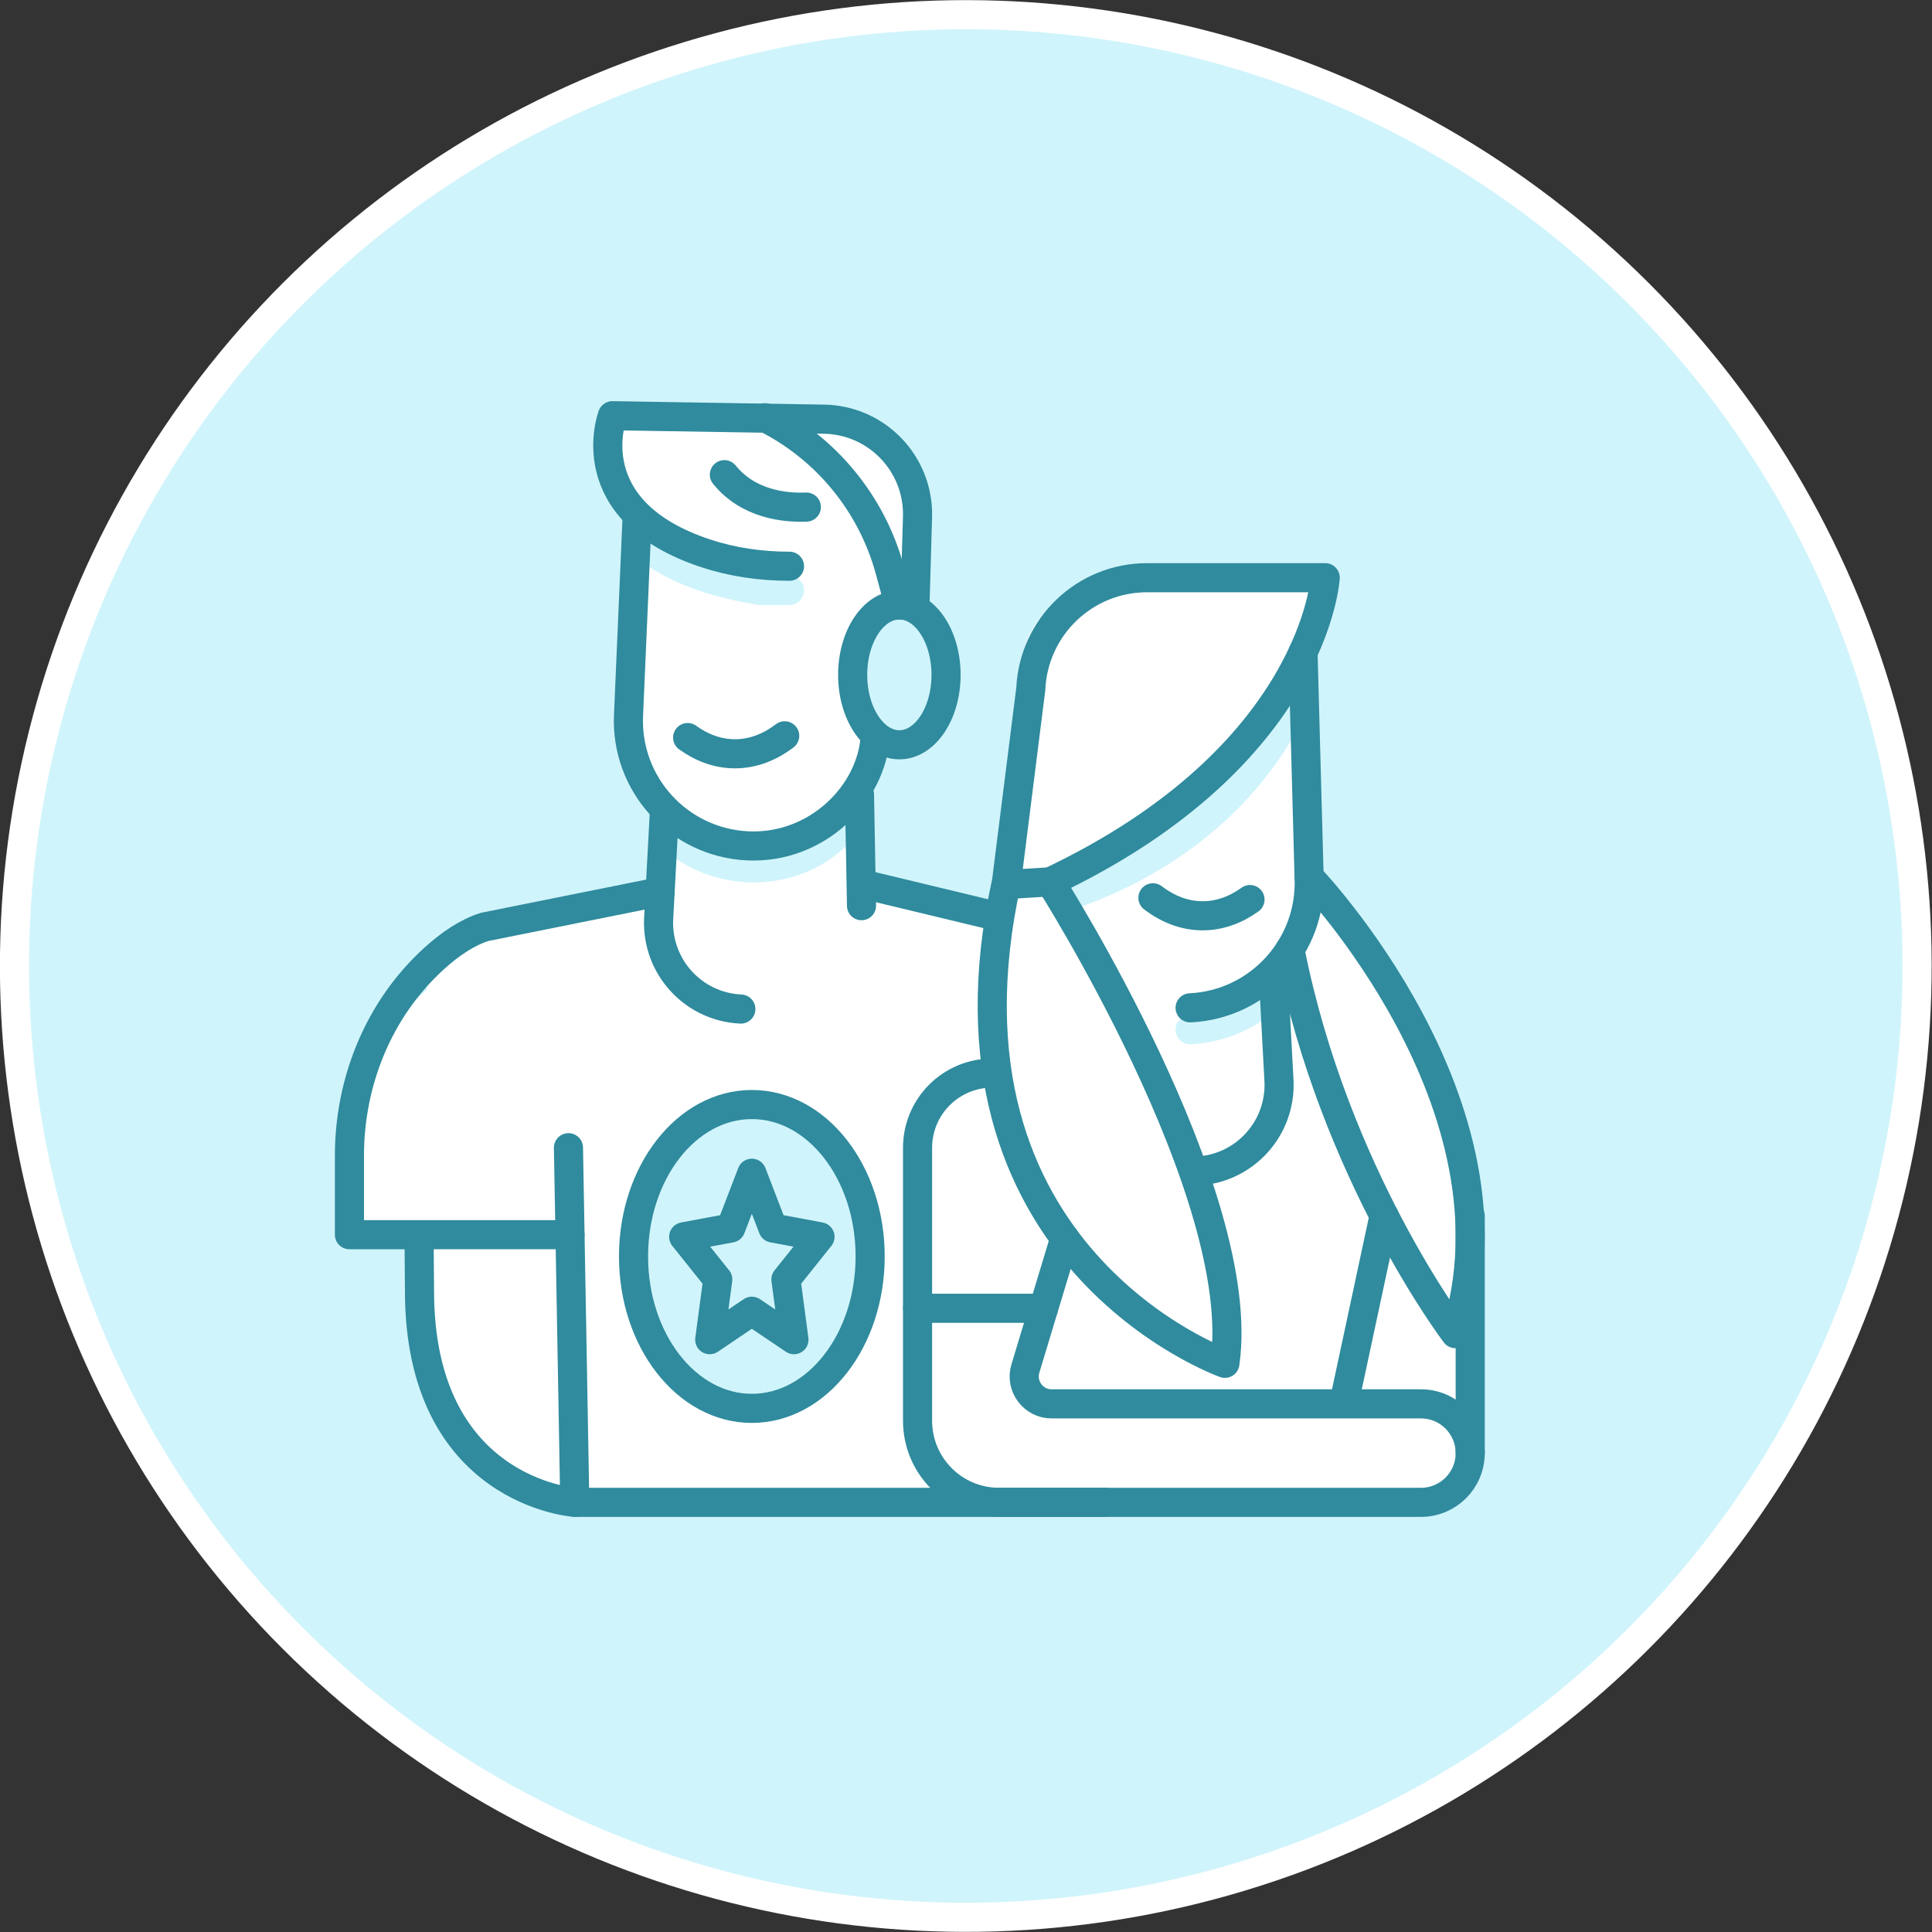
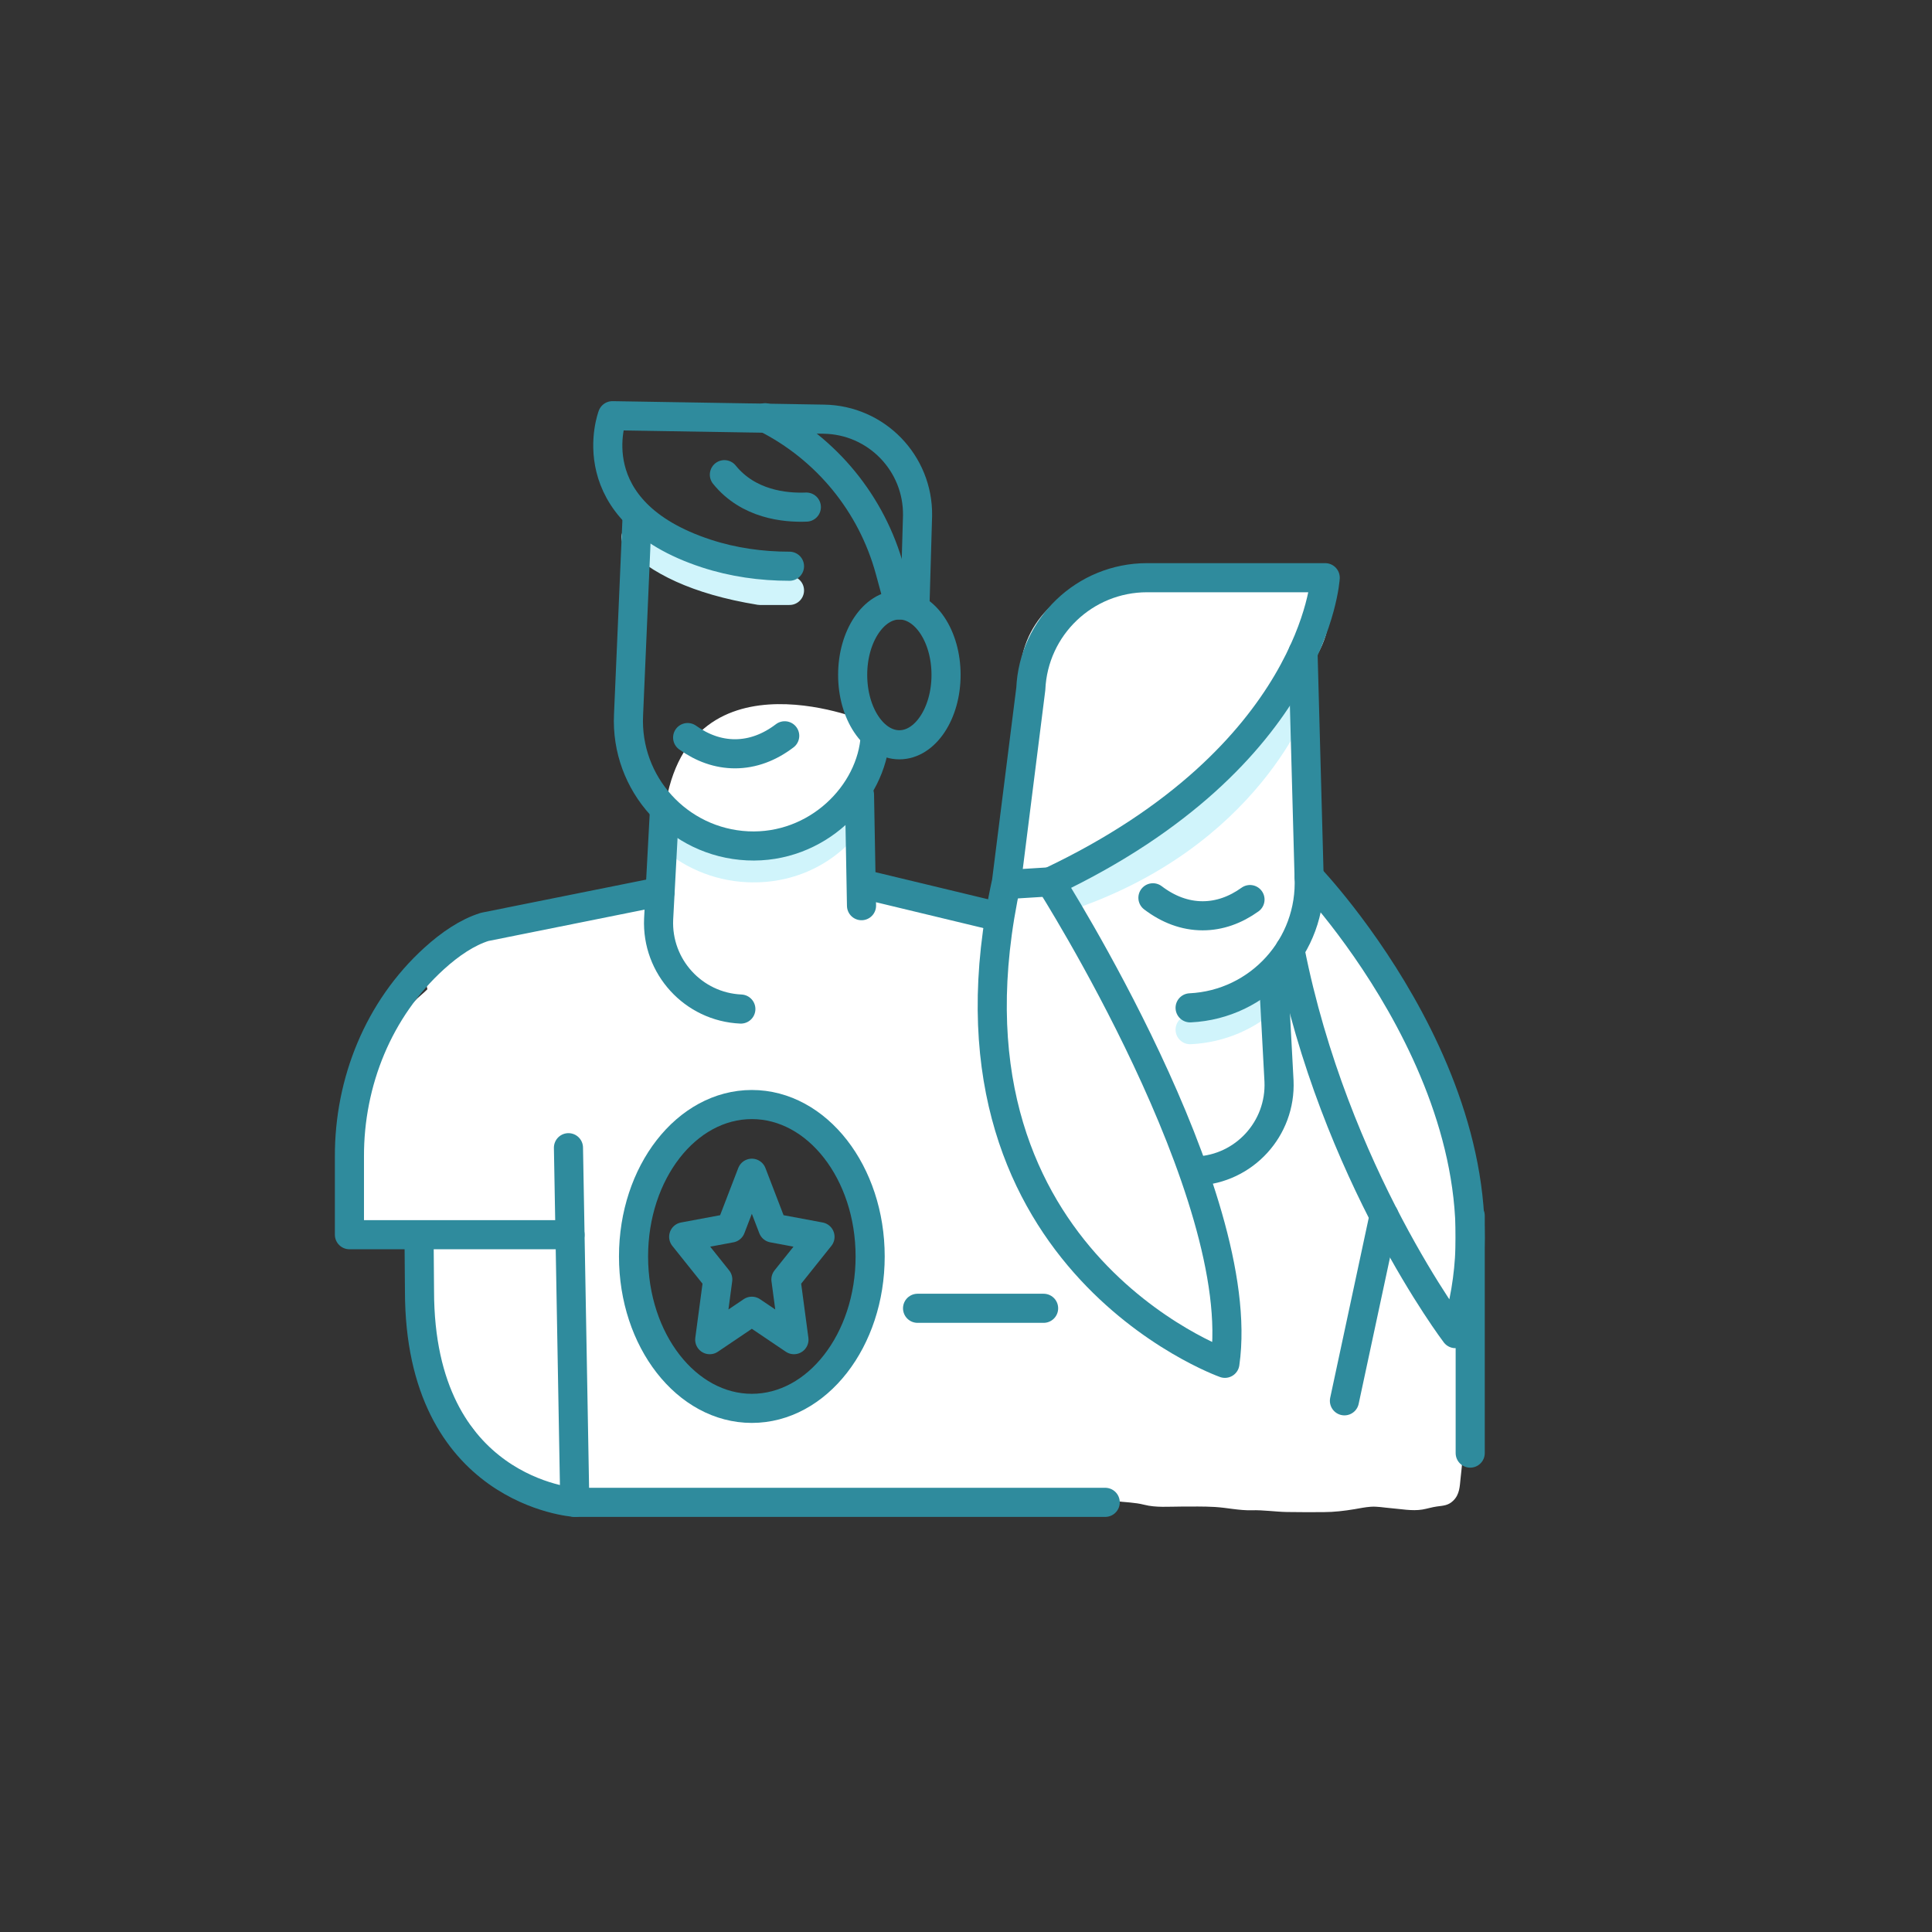
<svg xmlns="http://www.w3.org/2000/svg" version="1.1" x="0px" y="0px" viewBox="0 0 265.513 265.512" style="enable-background:new 0 0 265.513 265.512;" xml:space="preserve">
  <rect x="0" y="0" width="265.513" height="265.512" fill="#333333" stroke="none" />
  <style type="text/css">
	.st0{display:none;}
	.st1{display:inline;fill:#F4F4F4;}
	.st2{display:inline;fill:#FFFFFF;}
	.st3{display:inline;opacity:0.46;}
	.st4{fill:none;stroke:#1D1D1B;stroke-width:1.955;stroke-miterlimit:10;}
	.st5{display:inline;}
	.st6{fill:none;stroke:#000000;stroke-miterlimit:10;}
	.st7{fill:none;stroke:#000000;stroke-width:0.651;stroke-miterlimit:10;}
	.st8{fill:none;stroke:#000000;stroke-width:0.512;stroke-miterlimit:10;}
	.st9{display:inline;fill:none;stroke:#000000;stroke-miterlimit:10;}
	.st10{fill:none;stroke:#000000;stroke-width:0.608;stroke-miterlimit:10;}
	.st11{display:inline;fill:none;stroke:#000000;stroke-width:0.671;stroke-miterlimit:10;}
	.st12{display:inline;fill:none;stroke:#000000;stroke-width:0.645;stroke-miterlimit:10;}
	.st13{fill:#D0F4FB;stroke:#FFFFFF;stroke-width:4;stroke-miterlimit:10;}
	.st14{fill:#FFFFFF;}
	.st15{fill:none;stroke:#2F8B9D;stroke-width:4;stroke-linecap:round;stroke-linejoin:round;stroke-miterlimit:10;}
	.st16{fill:#D0F4FB;}
	.st17{fill:#CAF3FB;}
	.st18{fill:#2F8B9D;}
	.st19{fill:#C1DCE2;}
	.st20{fill:none;stroke:#2F8B9D;stroke-width:4;stroke-linejoin:round;stroke-miterlimit:10;}
	.st21{fill:none;stroke:#D0F4FB;stroke-width:4;stroke-linecap:round;stroke-linejoin:round;stroke-miterlimit:10;}
	.st22{fill:none;stroke:#2F8B9D;stroke-width:4.33;stroke-linecap:round;stroke-linejoin:round;stroke-miterlimit:10;}
	.st23{fill:none;}
	.st24{fill:#FFFFFF;stroke:#2F8B9D;stroke-width:4;stroke-linecap:round;stroke-linejoin:round;stroke-miterlimit:10;}
	.st25{fill:none;stroke:#D0F4FB;stroke-width:5;stroke-linecap:round;stroke-linejoin:round;stroke-miterlimit:10;}
	.st26{fill:none;stroke:#FFFFFF;stroke-width:4;stroke-linecap:round;stroke-linejoin:round;stroke-miterlimit:10;}
	.st27{fill:none;stroke:#2F8B9D;stroke-width:4;stroke-miterlimit:10;}
	.st28{fill:none;stroke:#FFFFFF;stroke-width:6;stroke-linecap:round;stroke-linejoin:round;stroke-miterlimit:10;}
	.st29{fill:#262626;}
	.st30{fill:#A7EBF8;stroke:#2F8B9D;stroke-width:4;stroke-linecap:round;stroke-linejoin:round;stroke-miterlimit:10;}
	.st31{fill:#2F8B9D;stroke:#2F8B9D;stroke-linecap:round;stroke-linejoin:round;stroke-miterlimit:10;}
	.st32{fill:#FFFFFF;stroke:#2F8B9D;stroke-width:4.33;stroke-linecap:round;stroke-linejoin:round;stroke-miterlimit:10;}
	.st33{clip-path:url(#XMLID_19_);fill:#D0F4FB;}
	.st34{clip-path:url(#XMLID_19_);fill:#FFFFFF;}
	.st35{fill:none;stroke:#D0F4FB;stroke-width:4;stroke-miterlimit:10;}
	.st36{fill:none;stroke:#9DC8D1;stroke-width:2.5;stroke-miterlimit:10;}
	.st37{fill:#72B0BC;}
	.st38{fill:none;stroke:#9DC8D1;stroke-width:2.5;stroke-linecap:round;stroke-linejoin:round;stroke-miterlimit:10;}
	.st39{fill:none;stroke:#9DC8D1;stroke-width:3;stroke-miterlimit:10;}
	.st40{fill:#96E6F7;stroke:#FFFFFF;stroke-width:2;stroke-miterlimit:10;}
	.st41{fill:#65A9B6;}
	.st42{fill:#D0F4FB;stroke:#FFFFFF;stroke-width:2;stroke-miterlimit:10;}
	.st43{fill:#5FA6B4;}
	.st44{fill:#ACD1D8;}
	.st45{fill:#8DBFC9;}
	.st46{fill:#D0F4FB;stroke:#2F8B9D;stroke-width:2;stroke-miterlimit:10;}
	.st47{fill:none;stroke:#2F8B9D;stroke-width:1.6;stroke-linecap:round;stroke-linejoin:round;stroke-miterlimit:10;}
	.st48{fill:none;stroke:#2F8B9D;stroke-width:2;stroke-linecap:round;stroke-linejoin:round;stroke-miterlimit:10;}
	.st49{fill:none;stroke:#2F8B9D;stroke-width:2;stroke-linejoin:round;stroke-miterlimit:10;}
	.st50{fill:none;stroke:#D0F4FB;stroke-width:2;stroke-linecap:round;stroke-linejoin:round;stroke-miterlimit:10;}
	.st51{fill:none;stroke:#FFFFFF;stroke-width:2;stroke-linecap:round;stroke-linejoin:round;stroke-miterlimit:10;}
	.st52{fill-rule:evenodd;clip-rule:evenodd;fill:none;stroke:#ACD1D8;stroke-width:2.712;stroke-miterlimit:10;}
	.st53{fill-rule:evenodd;clip-rule:evenodd;fill:#50D6F2;}
	.st54{fill-rule:evenodd;clip-rule:evenodd;fill:#2F8B9D;}
	.st55{fill-rule:evenodd;clip-rule:evenodd;fill:#D0F4FB;}
	.st56{fill-rule:evenodd;clip-rule:evenodd;fill:#ACD1D8;}
	.st57{opacity:0.13;}
	.st58{fill:none;stroke:#FFFFFF;stroke-width:1.01;stroke-miterlimit:10;}
	.st59{clip-path:url(#XMLID_29_);}
	.st60{opacity:0.18;clip-path:url(#XMLID_29_);fill:#E44C3C;}
	.st61{opacity:0.5;}
	.st62{fill:#D0F4FB;stroke:#2F8B9D;stroke-width:2;stroke-linecap:round;stroke-linejoin:round;stroke-miterlimit:10;}
	.st63{fill:none;stroke:#2F8B9D;stroke-width:1.8;stroke-linecap:round;stroke-miterlimit:10;}
	.st64{fill:#D0F4FB;stroke:#2F8B9D;stroke-width:1.554;stroke-linecap:round;stroke-linejoin:round;stroke-miterlimit:10;}
	.st65{fill:none;stroke:#D0F4FB;stroke-width:1.6;stroke-linecap:round;stroke-linejoin:round;stroke-miterlimit:10;}
	.st66{fill:#FFFFFF;stroke:#2F8B9D;stroke-width:2;stroke-miterlimit:10;}
	.st67{fill:#FFFFFF;stroke:#2F8B9D;stroke-width:2;stroke-linecap:round;stroke-linejoin:round;stroke-miterlimit:10;}
	.st68{opacity:0.13;clip-path:url(#XMLID_32_);}
	.st69{fill:none;stroke:#2F8B9D;stroke-width:2;stroke-miterlimit:10;}
	.st70{fill:#F0F0F0;}
	.st71{fill:none;stroke:#000000;stroke-width:2;stroke-miterlimit:10;}
	.st72{clip-path:url(#XMLID_35_);fill:#D0F4FB;}
	.st73{clip-path:url(#XMLID_35_);fill:#FFFFFF;}
	.st74{fill:none;stroke:#D0F4FB;stroke-width:2;stroke-miterlimit:10;}
	.st75{fill:#A7EBF8;stroke:#2F8B9D;stroke-width:2;stroke-linecap:round;stroke-linejoin:round;stroke-miterlimit:10;}
	.st76{fill:#2F8B9D;stroke:#2F8B9D;stroke-width:2;stroke-linecap:round;stroke-linejoin:round;stroke-miterlimit:10;}
	.st77{fill:#509EAD;}
	.st78{fill:#FCD795;}
	.st79{clip-path:url(#XMLID_40_);fill:#FBCB75;}
	.st80{opacity:0.34;clip-path:url(#XMLID_45_);fill:#47403A;}
	.st81{opacity:0.5;clip-path:url(#XMLID_45_);}
	.st82{clip-path:url(#XMLID_46_);fill:#4075B4;}
	.st83{clip-path:url(#XMLID_46_);fill:none;stroke:#99B5D7;stroke-width:2;stroke-miterlimit:10;}
	.st84{opacity:0.5;clip-path:url(#XMLID_46_);}
	.st85{clip-path:url(#XMLID_47_);}
	.st86{opacity:0.5;clip-path:url(#XMLID_47_);}
	.st87{fill:#93C3CC;}
	.st88{fill:#47403A;}
	.st89{fill:#5D5752;}
	.st90{fill:none;stroke:#716C67;stroke-width:4;stroke-miterlimit:10;}
	.st91{clip-path:url(#XMLID_51_);fill:#8B8783;}
	.st92{fill:#EEEEED;}
	.st93{fill:#6F6A65;}
	.st94{fill:none;stroke:#524B46;stroke-width:4;stroke-linecap:round;stroke-miterlimit:10;}
	.st95{clip-path:url(#XMLID_53_);fill:#645F5A;}
	.st96{opacity:0.14;clip-path:url(#XMLID_54_);fill:#2F8B9D;}
	.st97{opacity:0.3;clip-path:url(#XMLID_55_);fill:#2F8B9D;}
	.st98{opacity:0.18;clip-path:url(#XMLID_56_);fill:#D0F4FB;}
	.st99{opacity:0.18;clip-path:url(#XMLID_57_);fill:#1E1606;}
	.st100{fill:none;stroke:#474542;stroke-width:0.814;stroke-miterlimit:10;}
	.st101{opacity:0.24;clip-path:url(#XMLID_58_);}
	.st102{opacity:0.18;fill:#292929;}
	.st103{fill:#DAD9D8;}
	.st104{opacity:0.3;}
	.st105{fill:#B9B6B4;}
	.st106{fill:#8B8783;}
	.st107{fill:#9FCAD2;}
	.st108{opacity:0.5;clip-path:url(#XMLID_59_);}
	.st109{clip-path:url(#XMLID_60_);}
	.st110{fill:#A86113;}
	.st111{opacity:0.3;clip-path:url(#XMLID_60_);}
	.st112{clip-path:url(#XMLID_61_);}
	.st113{opacity:0.3;clip-path:url(#XMLID_61_);}
</style>
  <g id="BG" class="st0">
</g>
  <g id="scribble" class="st0">
</g>
  <g id="Icons">
    <g>
      <g>
-         <ellipse transform="matrix(0.707 -0.707 0.707 0.707 -54.989 132.756)" class="st13" cx="132.756" cy="132.756" rx="130.756" ry="130.756" />
-       </g>
+         </g>
    </g>
    <path class="st14" d="M201.246,166.848c-0.157-1.422-0.44-2.786-0.652-4.208c-0.49-3.3-1.393-6.517-1.829-9.829   c-0.186-1.418-0.827-2.693-1.412-3.983c-0.663-1.46-1.218-2.955-1.838-4.432c-1.227-2.92-2.043-5.991-3.285-8.911   c-1.181-2.779-3.261-5.366-5.219-7.641c-0.921-1.07-2.298-1.979-3.475-2.754c-0.537-0.354-1.143-0.611-1.656-0.998   c-0.658-0.497-1.083-1.195-1.63-1.795c-0.782-0.857-1.505-1.504-1.877-2.634c-0.508-1.542-0.365-3.107-0.368-4.716   c-0.002-1.441-0.063-2.756-0.229-4.18c-0.186-1.586,0.112-3.218,0.399-4.767c0.595-3.212-0.347-6.489,0.519-9.705   c0.36-1.34,0.866-2.689,0.494-4.089c-0.416-1.567-2.162-2.351-3.547-1.424c-1.15,0.769-1.46,2.134-2.188,3.217   c-0.726,1.079-2.066,1.623-3.06,2.424c-1.106,0.891-2.125,1.819-3.131,2.821c-1.071,1.065-1.992,2.237-3.06,3.295   c-0.866,0.857-1.448,1.993-2.339,2.823c-1.103,1.028-2.161,2.098-3.284,3.117c-1.085,0.985-2.148,1.939-3.184,2.974   c-1.138,1.137-2.388,1.899-3.689,2.806c-1.096,0.764-1.946,1.805-2.924,2.7c-1.169,1.07-2.451,2.015-3.643,3.059   c-0.68,0.596-0.295,0.579-1.135,0.286c-0.642-0.224-1.337-0.318-2.018-0.273c-1.326,0.086-2.804,0.73-3.788,1.631   c-0.951,0.871-1.035,1.961-1.293,3.136c-0.096,0.434-0.093,0.945-0.22,1.38c-0.001-0.125-0.361,0.407-0.423,0.475   c-0.022,0.024-0.049,0.054-0.075,0.083c-0.784-0.146-1.747-0.601-2.359-0.813c-0.979-0.338-1.807-0.45-2.823-0.602   c-1.209-0.18-2.385-0.567-3.59-0.782c-1.014-0.181-2.032-0.327-3.043-0.523c-0.99-0.193-1.987-0.38-2.998-0.422   c-0.504-0.021-1.059,0.1-1.555,0.025c-0.396-0.06-0.697-0.279-1.088-0.376c-1.946-0.485-2.797,1.622-4.374,2.066   c-0.909,0.256-1.979,0.07-2.908,0.036c-1.041-0.038-2.084-0.02-3.125-0.019c-2.243,0.001-4.479,0.081-6.72,0.102   c-2.161,0.02-4.307-0.536-6.468-0.604c-2.161-0.069-4.337,0.003-6.501,0.015c-1.225-0.003-2.449-0.015-3.674-0.028   c-1.388-0.015-2.665,0.467-4.03,0.549c-2.801,0.168-5.563,0.964-8.308,1.567c-1.484,0.326-2.952,0.713-4.373,1.224   c-0.356-0.02-0.728,0.068-1.084,0.307c-0.116,0.078-0.218,0.171-0.331,0.253c-0.349,0.153-0.694,0.313-1.035,0.487   c-0.074,0.022-0.148,0.044-0.216,0.069c-0.689,0.259-1.332,0.591-1.957,0.976c-0.696,0.428-1.364,0.881-2.01,1.381   c-1.162,0.9-3.481,2.543-2.874,4.322c-0.254,0.249-0.509,0.497-0.794,0.735c-1.621,1.356-2.901,3.096-4.099,4.824   c-1.178,1.701-2.361,3.82-2.855,5.826c-0.25,1.017-0.585,2.013-0.817,3.035c-0.226,0.997-0.206,2.04-0.371,3.052   c-0.345,2.11-0.881,4.156-0.916,6.324c-0.031,1.999-0.466,3.935-0.4,5.951c0.024,0.762-0.07,1.643,0.348,2.323   c0.186,0.303,0.439,0.5,0.716,0.652c0.4,0.523,1.036,0.859,1.886,0.906c1.063,0.058,2.057-0.387,3.081-0.148   c1.1,0.257,2.392,0.061,3.437,0.545c0.229,0.106,0.481,0.491,0.732,0.653c-0.094-0.144,0.267-0.39,0.082-0.157   c-0.031,0.039-0.053,0.096-0.068,0.164c0.048,0.029,0.096,0.066,0.143,0.073c-0.079-0.012-0.12-0.037-0.146-0.066   c-0.11,0.503,0.142,1.662,0.1,2.051c-0.336,3.107-0.539,6.437-0.225,9.563c0.311,3.086,1.33,6.211,2.69,9.003   c0.565,1.159,0.887,2.338,1.868,3.24c0.952,0.875,1.917,1.649,2.451,2.868c0.284,0.649,0.516,1.333,0.907,1.929   c0.398,0.606,0.954,1.067,1.391,1.633c0.956,1.238,1.774,1.681,3.313,1.912c1.175,0.176,2.413,0.235,3.486,0.731   c1.453,0.672,3.129,1.018,4.65,1.525c1.461,0.487,2.85,0.318,4.329,0.539c1.599,0.24,3.091,0.039,4.688-0.06   c3.141-0.196,6.197-0.884,9.354-0.803c1.396,0.036,2.749,0.27,4.155,0.272c1.549,0.003,3.075,0.273,4.613,0.247   c1.624-0.028,3.19,0.546,4.826,0.552c1.445,0.005,2.757,0.084,4.181,0.341c2.875,0.518,5.901,0.502,8.817,0.204   c1.662-0.17,3.264-0.458,4.898-0.781c1.485-0.293,3.157-0.075,4.678-0.114c1.488-0.039,2.886,0.203,4.362,0.298   c1.725,0.111,3.447,0.097,5.176,0.221c1.617,0.116,3.241,0.279,4.863,0.287c1.645,0.008,3.379-0.207,5.01-0.002   c1.317,0.166,2.671,0.174,3.95,0.5c1.655,0.422,3.375,0.253,5.068,0.253c1.554,0,3.112-0.037,4.665,0.055   c1.701,0.101,3.35,0.499,5.06,0.451c1.626-0.045,3.224,0.212,4.85,0.241c1.688,0.031,3.381,0.022,5.07,0.015   c1.389-0.005,2.827-0.173,4.195-0.402c0.751-0.126,1.491-0.285,2.253-0.336c0.91-0.061,1.769,0.116,2.671,0.188   c1.412,0.113,3.015,0.43,4.409,0.196c0.666-0.112,1.336-0.33,2-0.42c0.882-0.12,1.545-0.126,2.227-0.782   c0.918-0.883,0.903-1.978,1.031-3.153c0.169-1.549,0.338-3.057,0.365-4.623c0.024-1.466-0.506-2.727-0.639-4.138   c-0.066-0.706,0.052-1.441,0.038-2.152c-0.017-0.883-0.119-1.767-0.09-2.651c0.052-1.554,0.439-3.098,0.566-4.642   c0.115-1.403,0.167-2.869,0.366-4.252c0.431-2.986-0.127-6.038,0.288-9.016C201.861,169.928,201.428,168.497,201.246,166.848z    M118.681,179.798c-2.239,4.725-9.492,15.352-15.356,13.751c-1.779-0.485-11.532-6.354-12.608-7.698   c-1.352-0.406-0.243-3.388-1.32-4.505c-3.815-3.959-3.401-10.735-2.329-15.668c1.132-5.205,9.168-13.59,14.743-13.789   c4.797-0.171,11.211,3.245,13.794,7.109C118.66,163.568,121.004,174.897,118.681,179.798z" />
-     <path class="st14" d="M124.407,84.054l1.337,1.349l0.355-14.534c0.106-7.219-5.66-13.157-12.879-13.262L84.167,57.13   c0,0-3.563,9.372,6.196,15.805c-0.92-0.436-1.857-0.889-2.827-1.379L86.38,98.24c-0.457,9.487,6.864,17.547,16.352,18.004   c9.501,0.457,17.101-4.244,17.558-15.123l-1.89-2.75c-0.606-0.953-0.66-2.095-0.45-3.205c0.241-1.272-0.572-2.445-0.424-5.512   c0.067-1.395,2.827-5.796,4.957-6.516C124.106,82.588,124.99,84.665,124.407,84.054z" />
    <path class="st14" d="M118.397,124.467l0.285-25.45c0,0-25.643-10.62-27.545,14.297l-0.621,12.991   c-0.289,6.539,4.769,12.076,11.299,12.367h0C101.814,138.672,118.208,141.305,118.397,124.467z" />
    <path class="st21" d="M91.818,114.633c2.873,2.687,6.678,4.407,10.914,4.611h0c6.522,0.314,12.257-2.931,15.361-8.516" />
    <path class="st15" d="M110.816,69.689c-2.966,0.119-7.965-0.382-11.265-4.455" />
    <line class="st15" x1="118.397" y1="124.467" x2="118.119" y2="109.212" />
    <path class="st15" d="M91.295,111.753l-0.78,14.552c-0.289,6.539,4.769,12.076,11.299,12.367h0" />
    <g>
      <path class="st15" d="M94.502,101.363c1.995,1.433,4.194,2.23,6.506,2.23c2.439,0,4.753-0.887,6.834-2.473" />
    </g>
    <path class="st21" d="M87.401,73.858c3.003,3.064,8.201,5.843,17.036,7.284h4.062" />
    <path class="st15" d="M125.743,83.138l0.355-12.269c0.106-7.219-5.661-13.157-12.879-13.262L84.167,57.13   c0,0-4.983,13.068,12.88,18.934c3.69,1.212,7.568,1.753,11.452,1.753l0,0" />
    <path class="st15" d="M87.535,71.556L86.38,98.24c-0.456,9.487,6.865,17.547,16.352,18.004h0   c9.502,0.457,17.101-7.106,17.558-15.123" />
    <path class="st15" d="M57.597,170.701l0.054,6.697c0,27.674,21.342,29.067,21.342,29.067l-0.87-48.737" />
    <path class="st15" d="M90.717,122.539l-24.102,4.842c-2.402,0.749-4.768,2.36-6.964,4.356c-7.633,6.937-11.659,16.966-11.63,27.206   l0,10.741h30.316" />
    <ellipse class="st15" cx="103.325" cy="172.673" rx="16.259" ry="20.877" />
    <polygon class="st15" points="103.325,161.236 106.219,168.765 112.691,169.973 108.008,175.834 109.113,184.109 103.325,180.202    97.537,184.109 98.642,175.834 93.959,169.973 100.431,168.765  " />
    <ellipse class="st15" cx="123.598" cy="92.747" rx="6.417" ry="9.609" />
    <path class="st15" d="M105.15,57.41c8.43,4.229,14.663,11.843,17.143,20.942l1.304,4.786" />
    <path class="st14" d="M153.541,136.587c2.831,1.48,6.276,2.099,10.015,1.92c9.487-0.456,16.808-8.517,16.352-18.004l-1.155-26.684   c-0.97,0.49-1.907,0.943-2.827,1.379c9.759-6.433,6.196-15.805,6.196-15.805l-29.053,0.476   c-7.219,0.106-12.985,6.043-12.879,13.262l0.355,14.534l0.963-0.343c-1.348,1.412-2.166,3.628-2.048,6.087   c0.196,4.083,0.298,8.767,3.423,8.617l3.115,1.356" />
    <path class="st21" d="M174.471,136.896c-2.873,2.687-6.678,4.407-10.914,4.611h0" />
    <path class="st15" d="M174.993,134.016l0.78,14.552c0.289,6.539-4.769,12.076-11.299,12.367h0" />
    <g>
      <path class="st15" d="M171.786,123.626c-1.995,1.433-4.194,2.23-6.506,2.23c-2.439,0-4.753-0.887-6.834-2.473" />
    </g>
    <path class="st21" d="M178.264,95.555c0,0-6.533,19.407-32.266,27.829" />
    <path class="st15" d="M163.556,138.506L163.556,138.506c9.487-0.456,16.808-8.517,16.352-18.004l-0.836-30.848" />
    <path class="st15" d="M182.122,79.393c0,0-1.352,24.522-37.784,41.794c0,0,27.325,42.896,24.001,66.173   c0,0-41.33-14.666-30.017-66.173l3.34-26.517c0.384-8.546,7.424-15.277,15.978-15.277H182.122z" />
    <line class="st15" x1="138.906" y1="121.525" x2="144.337" y2="121.187" />
    <path class="st15" d="M179.908,120.503c0,0,30.106,31.387,20.106,62.774c0,0-16.654-21.918-22.738-52.778" />
-     <path class="st15" d="M136.36,147.475L136.36,147.475c-5.667,0-10.26,4.594-10.26,10.26v33.317v4.209   c0,6.188,5.016,11.205,11.204,11.205h57.978c3.737,0,6.767-3.029,6.767-6.767v0c0-3.737-3.029-6.767-6.767-6.767h-50.758   c-2.527,0-4.338-2.439-3.606-4.858l5.414-17.9" />
    <line class="st15" x1="190.212" y1="167.083" x2="184.764" y2="192.513" />
    <line class="st15" x1="118.681" y1="121.525" x2="136.678" y2="125.856" />
    <line class="st15" x1="126.1" y1="179.798" x2="143.422" y2="179.798" />
    <polyline class="st15" points="78.993,206.466 132.756,206.466 151.889,206.466  " />
    <line class="st15" x1="202.049" y1="167.083" x2="202.049" y2="199.699" />
    <g>
      <path class="st14" d="M58.689,170.622c0.003,0.005,0.006,0.01,0.011,0.014c0.001-0.003,0.002-0.004,0.003-0.007    C58.698,170.627,58.694,170.625,58.689,170.622z" />
    </g>
  </g>
  <g id="Illus">
</g>
  <g id="Figuren">
</g>
</svg>